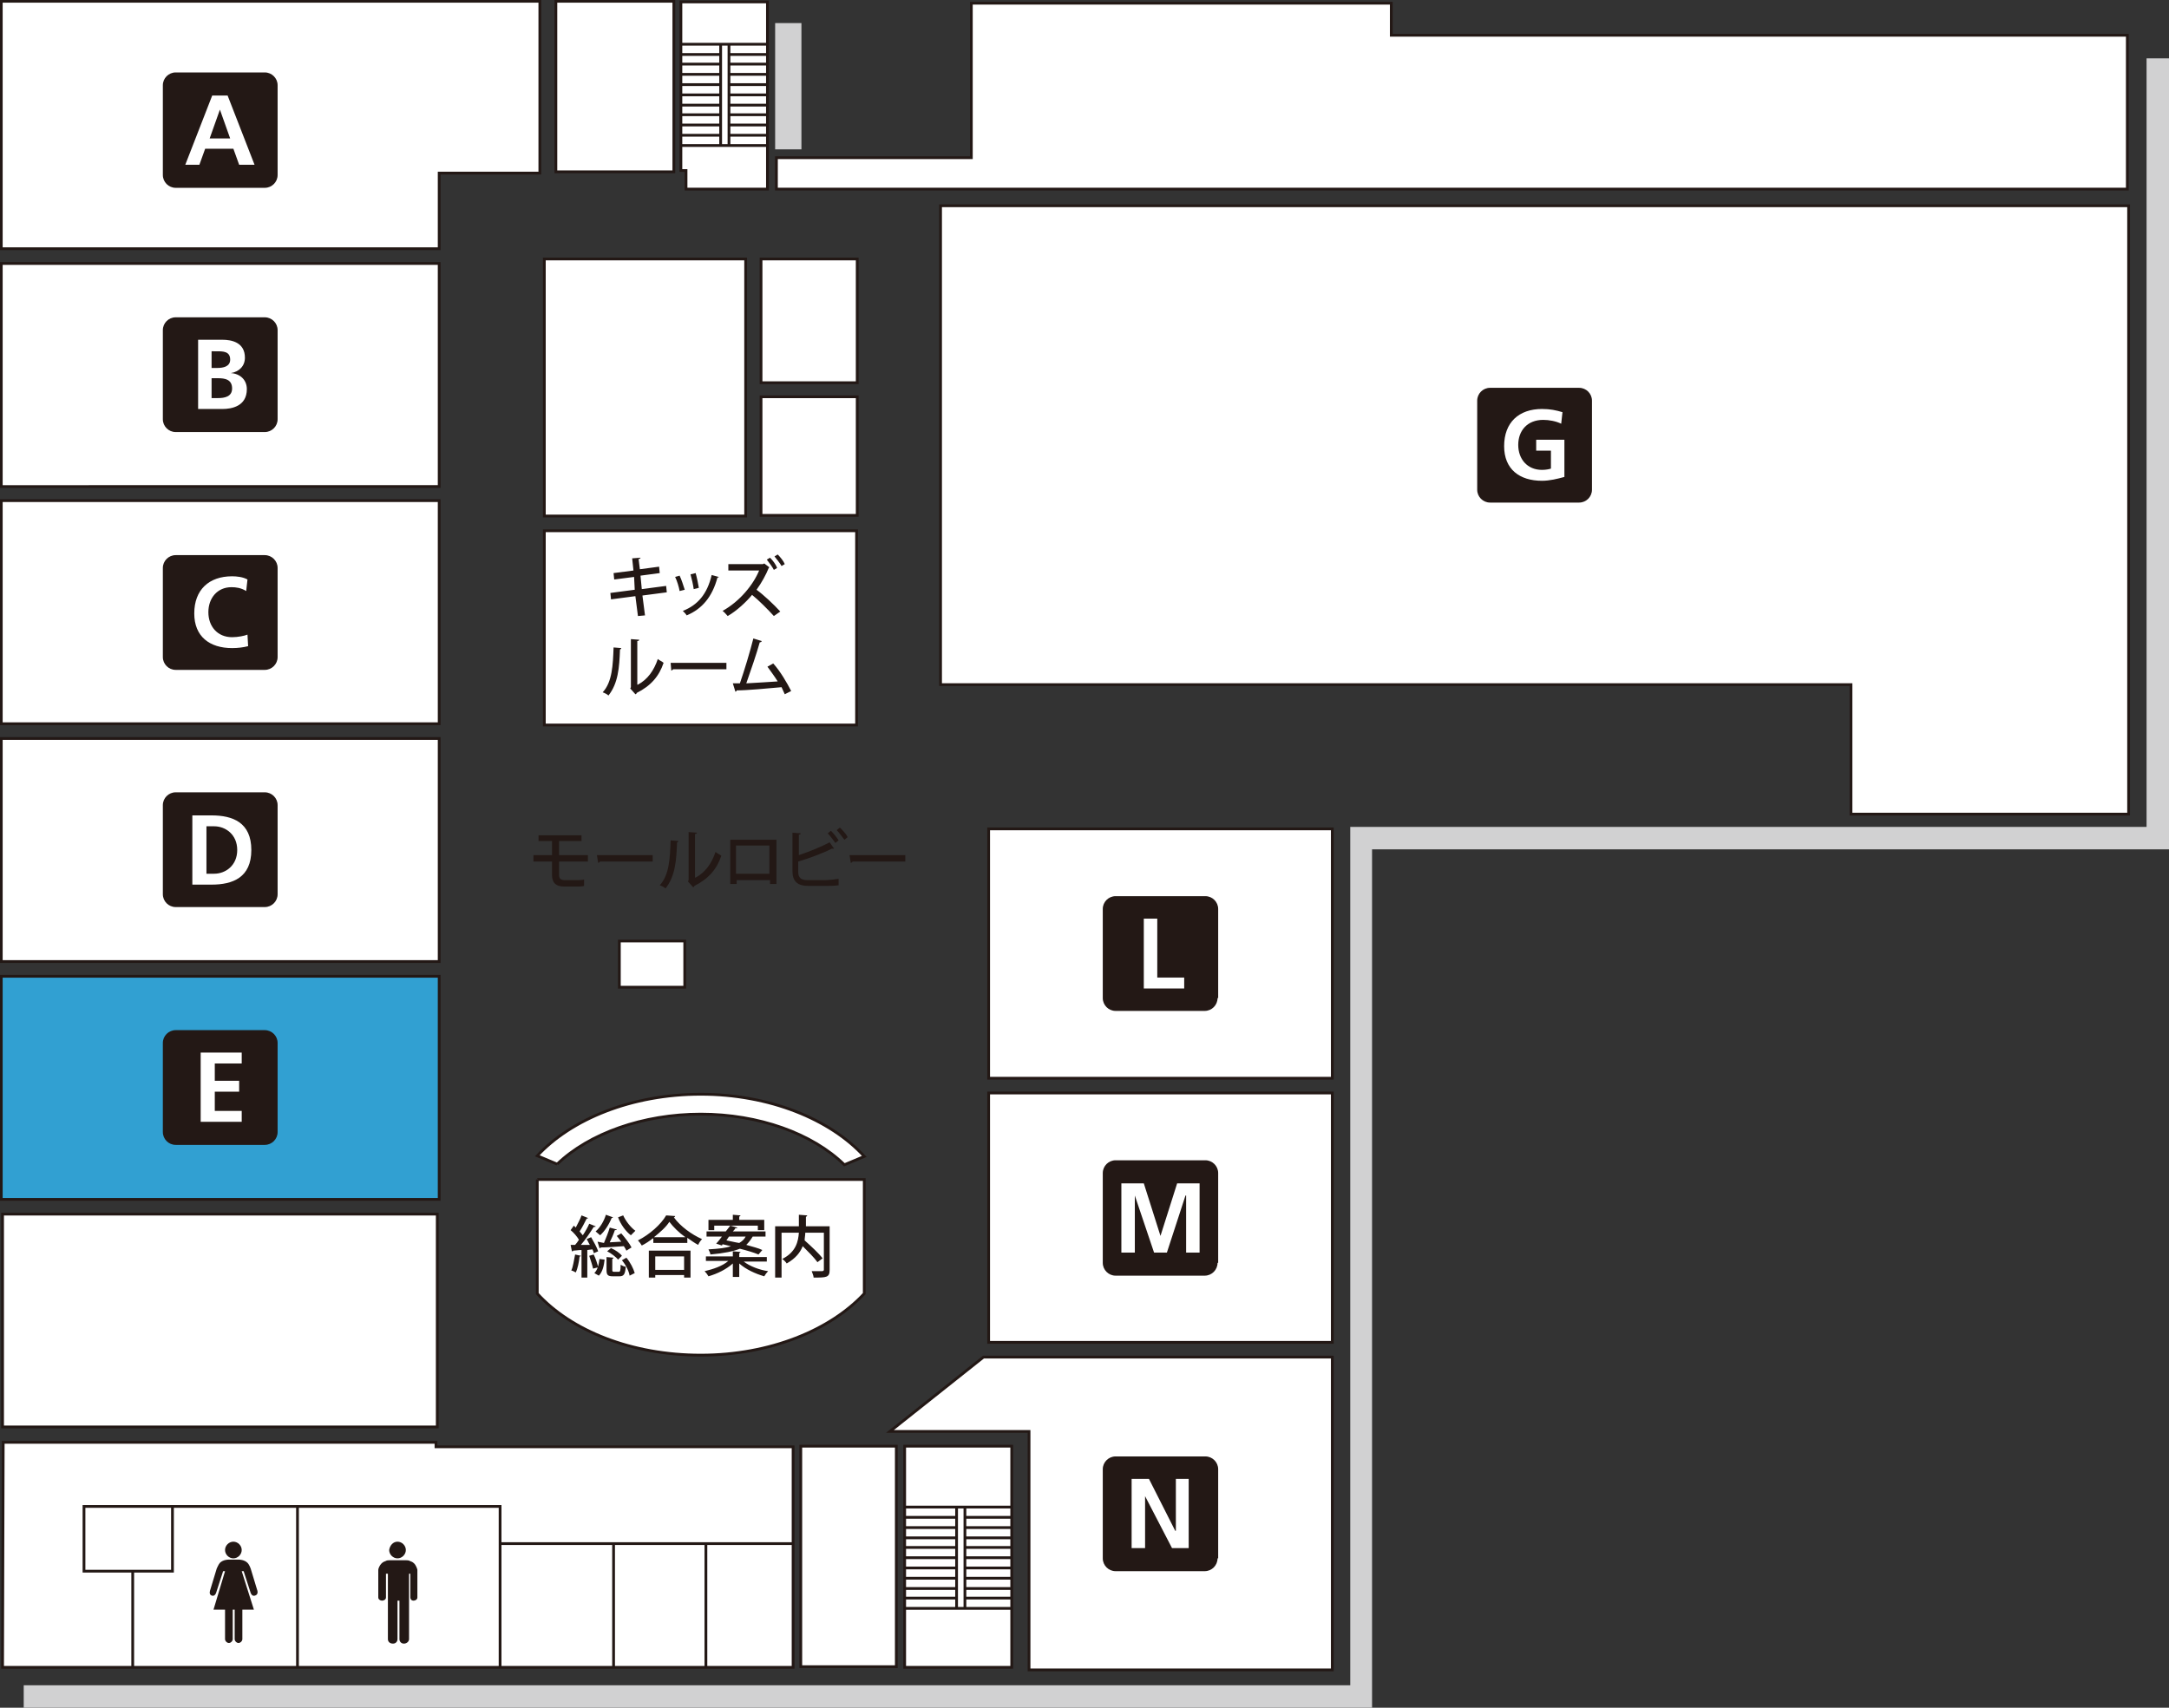
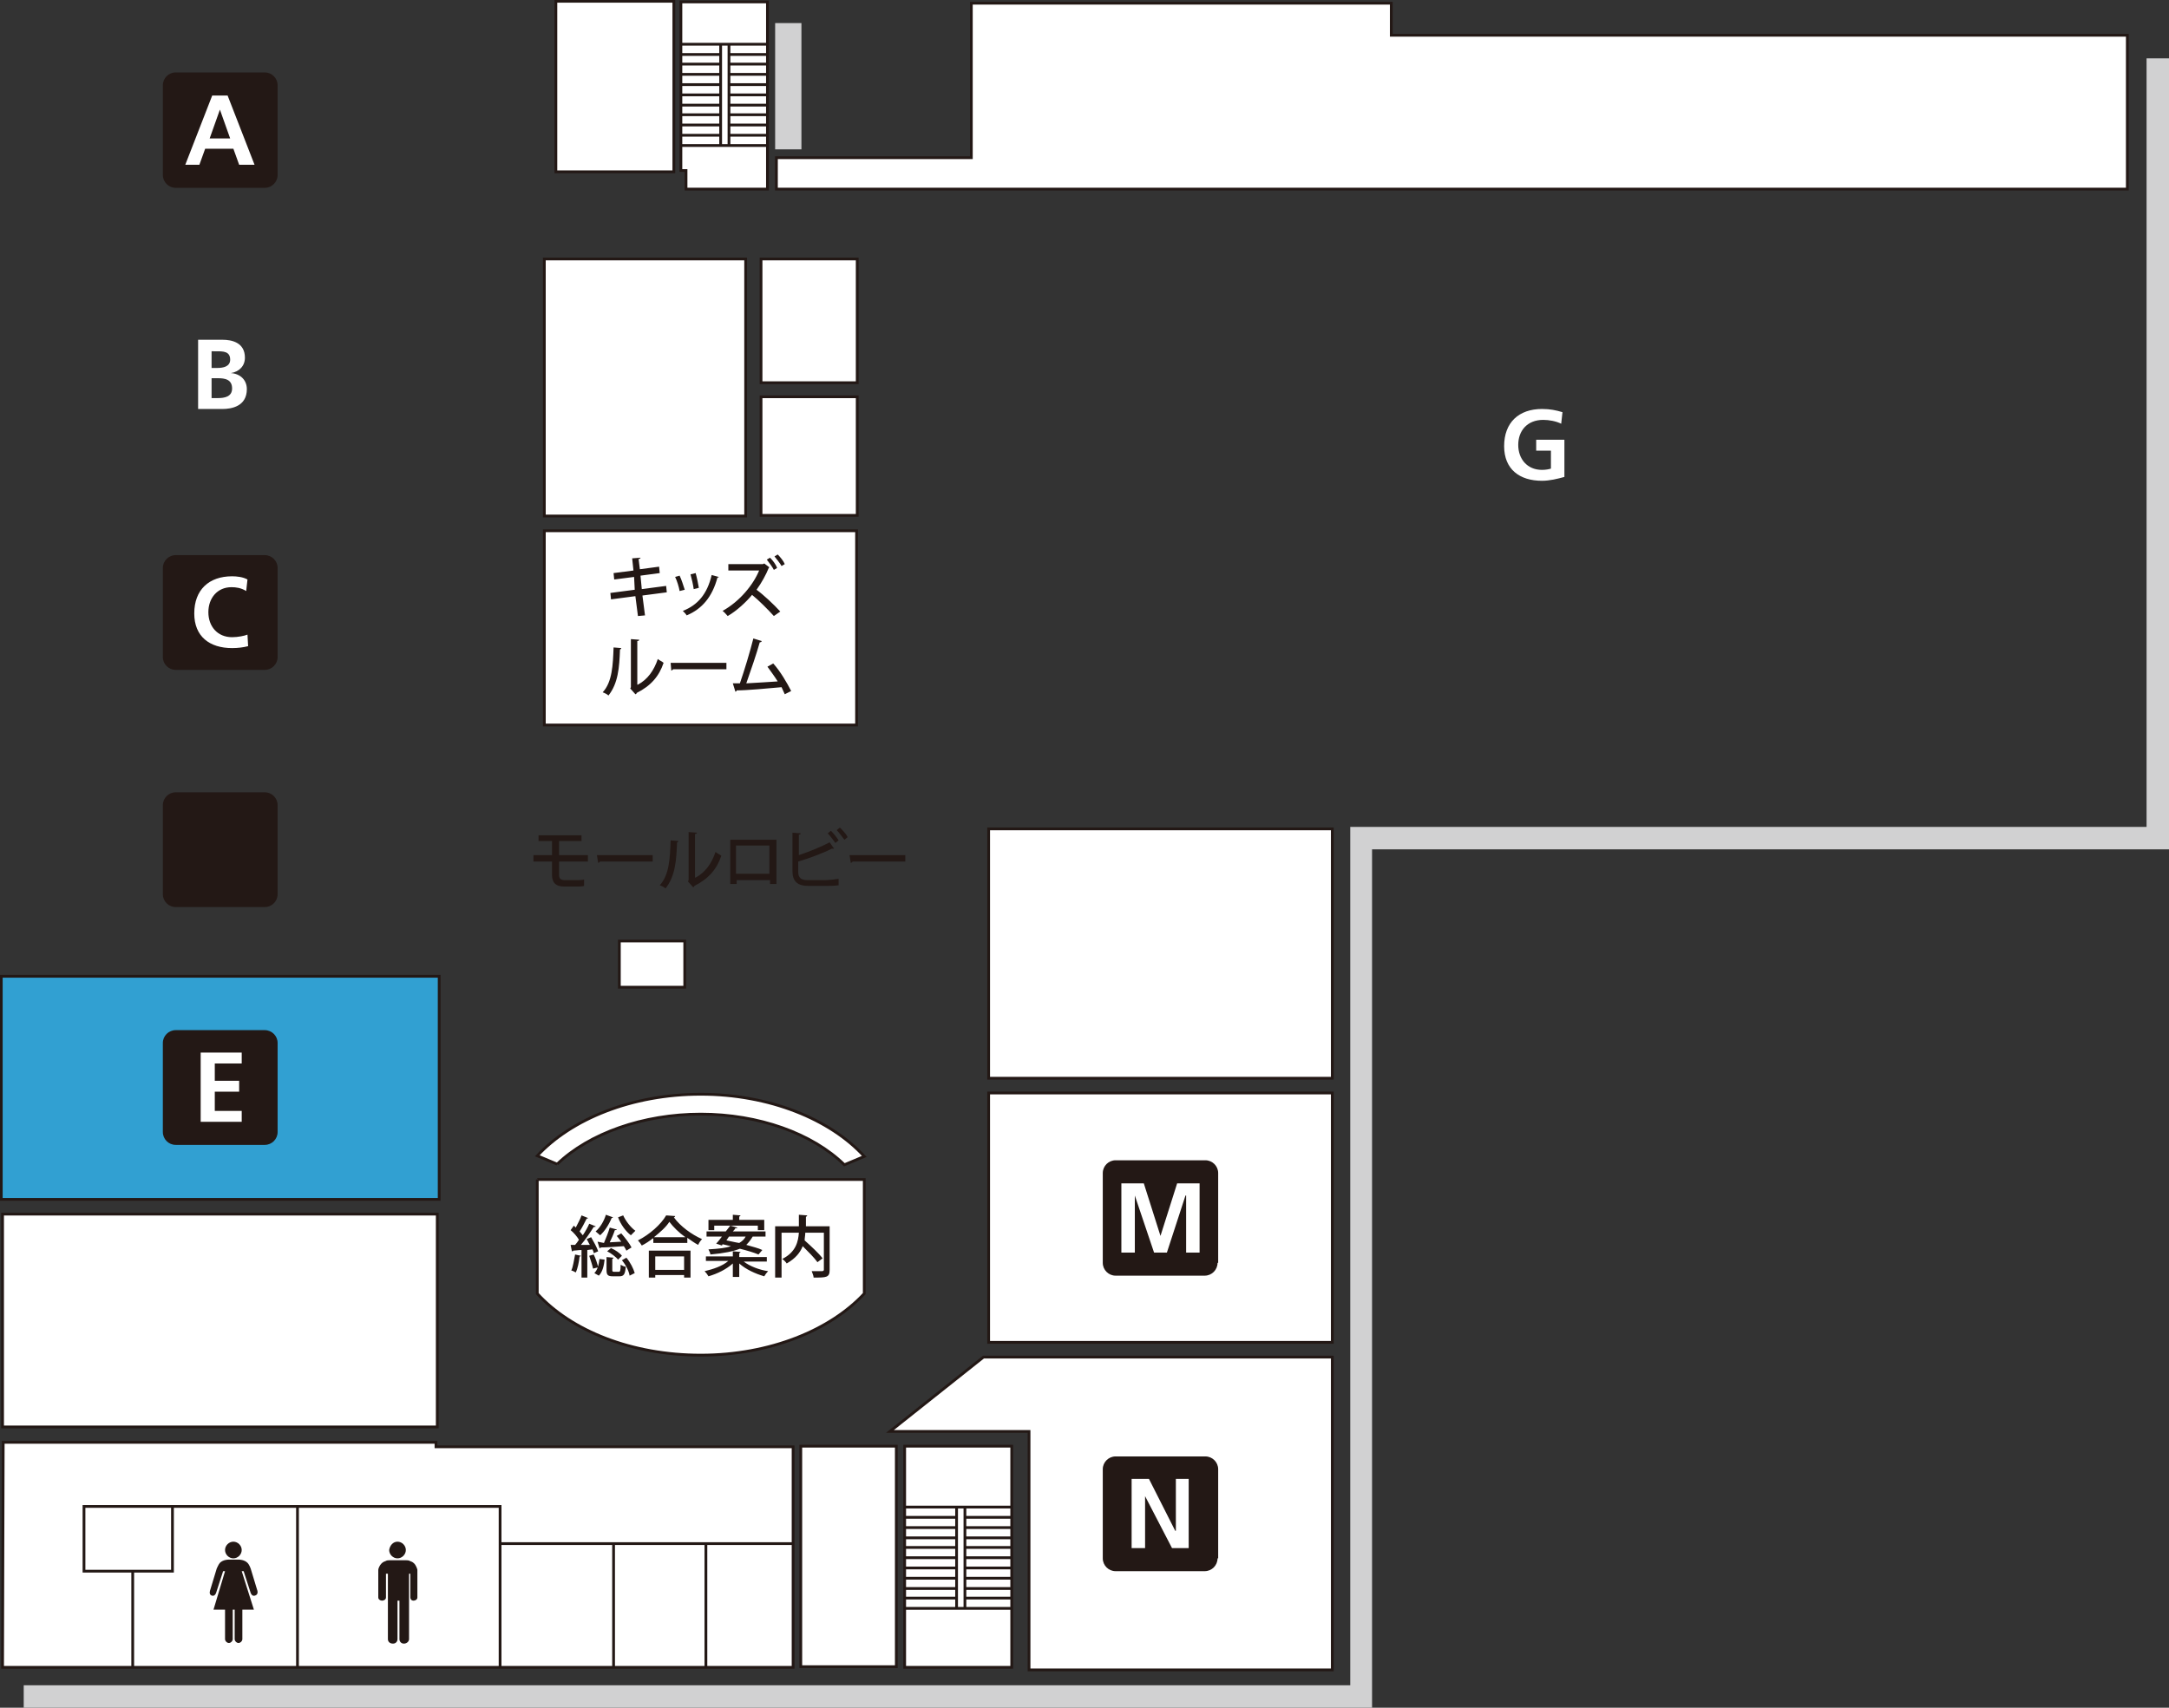
<svg xmlns="http://www.w3.org/2000/svg" version="1.1" id="レイヤー_1" x="0" y="0" width="338.3" height="266.4" style="enable-background:new 0 0 338.3 266.4" xml:space="preserve">
  <rect width="100%" height="100%" fill="#333333" stroke="none" />
  <style>.st0{fill:#fff;stroke:#231815;stroke-width:.431;stroke-miterlimit:10}.st1{fill:#231815}.st2{fill:none;stroke:#231815;stroke-width:.431;stroke-miterlimit:10}.st3{fill:#d1d1d2}.st4{stroke:#231815;stroke-width:.431}.st4,.st6{fill:#fff}</style>
  <path class="st0" d="M.5 225H68v.7h55.7v34.4H.4z" />
  <path class="st1" d="M64.6 243.9c-.3-.3-.5-.3-.7-.4-.1-.1-.5-.1-.5-.1h-2.7s-.4 0-.5.1c-.2.1-.4.1-.7.4-.3.3-.5.8-.5 1v4.3c0 .3.3.5.6.5s.6-.2.6-.5v-3.7h.3v10.2c0 .4.3.7.8.7.4 0 .7-.3.7-.7v-6h.3v6c0 .4.3.7.7.7.4 0 .8-.3.8-.7v-10.2h.2v3.7c0 .3.2.5.5.5s.6-.2.6-.5v-4.3c0-.1-.2-.7-.5-1M40.1 248l-1-3.3s-.2-.6-.5-.9c-.5-.5-1.3-.5-1.3-.5h-1.7s-.8 0-1.3.5c-.2.2-.5.9-.5.9l-1 3.3s-.3.7.2.9c.5.2.7-.4.7-.4l1.1-3.4h.3l-1.8 6h1.8v4.6c0 .3.3.6.6.6s.6-.3.6-.6v-4.6h.3v4.6c0 .3.3.6.6.6s.6-.3.6-.6v-4.6h1.8l-1.9-6h.3l1.1 3.4s.2.6.7.4c.6-.2.3-.9.3-.9M62 240.5c.7 0 1.3.6 1.3 1.3 0 .7-.6 1.3-1.3 1.3-.7 0-1.3-.6-1.3-1.3.1-.7.6-1.3 1.3-1.3M36.4 240.5c.7 0 1.3.6 1.3 1.3 0 .7-.6 1.3-1.3 1.3-.7 0-1.3-.6-1.3-1.3 0-.7.6-1.3 1.3-1.3" />
  <path class="st0" d="M124.9 225.6h14.9V260h-14.9zM141.1 225.6h16.7v34.5h-16.7z" />
  <path class="st2" d="M141 236.7h8.3M141 238.3h8.3M141 239.9h8.3M141 241.4h8.3M141 243h8.3M141 244.6h8.3M141 246.2h8.3M141 247.8h8.3M141 249.3h8.3M141.2 235.1h16.7M150.4 236.7h7.5M150.4 238.3h7.5M150.4 239.9h7.5M150.4 241.4h7.5M150.4 243h7.5M150.4 244.6h7.5M150.4 246.2h7.5M150.4 247.8h7.5M150.4 249.3h7.5M141.2 250.9h16.7M149.2 235.1v15.7M150.5 235.1v15.7" />
  <path class="st0" d="M119.7 29.5H107v-2.9h-.8V.3h13.5z" />
  <path class="st2" d="M106.2 8.5h6.3M106.2 10h6.3M106.2 11.6h6.3M106.2 13.2h6.3M106.2 14.8h6.3M106.2 16.4h6.3M106.2 17.9h6.3M106.2 19.5h6.3M106.2 21.1h6.3M106.3 6.9h13.4M113.6 8.5h6.1M113.6 10h6.1M113.6 11.6h6.1M113.6 13.2h6.1M113.6 14.8h6.1M113.6 16.4h6.1M113.6 17.9h6.1M113.6 19.5h6.1M113.6 21.1h6.1M106.3 22.7h13.4M112.4 6.9v15.7M113.7 6.9v15.7" />
  <path class="st3" d="M120.9 3.6h4.1v19.7h-4.1z" />
-   <path class="st4" d="M332 127V32.1H146.7v74.7h142V127zM84.2.2H.2v38.6h68.3V27h15.7zM.2 41.1h68.3v34.8H.2zM.2 78.1h68.3v34.8H.2zM.2 115.2h68.3V150H.2z" />
  <path style="fill:#31a0d2;stroke:#231815;stroke-width:.431" d="M.2 152.3h68.3v34.8H.2z" />
  <path class="st4" d="M154.2 129.3h53.6v38.9h-53.6zM154.2 170.5h53.6v38.9h-53.6zM207.8 260.5v-48.8h-54.4l-14.6 11.6h21.7v37.2z" />
  <path class="st0" d="M84.9 40.4h31.4v40.1H84.9zM84.9 82.8h48.7v30.3H84.9zM118.7 40.4h15v19.3h-15zM118.7 61.9h15v18.5h-15zM96.6 146.8h10.2v7.2H96.6zM83.8 184v17.8c5.3 5.8 14.7 9.6 25.5 9.6s20.2-3.9 25.5-9.6V184h-51M86.9 181.6c5-4.8 13.4-7.8 22.4-7.8 9 0 17.4 3 22.4 7.9l3.1-1.3c-5.3-5.8-14.8-9.7-25.5-9.7-10.8 0-20.2 3.9-25.5 9.6l3.1 1.3" />
  <path class="st1" d="M43.3 27.3c0 1.1-.9 2-2 2H27.4c-1.1 0-2-.9-2-2v-14c0-1.1.9-2 2-2h13.9c1.1 0 2 .9 2 2v14" />
  <path class="st6" d="M33.1 14.9h2.4l4.2 10.8h-2.4l-.9-2.5H32l-.9 2.5h-2.2l4.2-10.8zm1.2 2.2-1.6 4.5h3.2l-1.6-4.5z" />
-   <path class="st1" d="M43.3 65.4c0 1.1-.9 2-2 2H27.4c-1.1 0-2-.9-2-2V51.5c0-1.1.9-2 2-2h13.9c1.1 0 2 .9 2 2v13.9" />
  <path class="st6" d="M30.9 53h3.8c1.4 0 3.5.4 3.5 2.8 0 1.3-.9 2.2-2.2 2.4 1.5.1 2.5 1.1 2.5 2.5 0 2.7-2.4 3.1-3.8 3.1h-3.8V53m2.1 4.4h.9c.9 0 2-.2 2-1.3 0-1.3-1.1-1.3-2.1-1.3H33v2.6zm0 4.7h1c1 0 2.2-.2 2.2-1.5 0-1.4-1.1-1.6-2.2-1.6h-1v3.1z" />
  <path class="st1" d="M43.3 102.5c0 1.1-.9 2-2 2H27.4c-1.1 0-2-.9-2-2V88.6c0-1.1.9-2 2-2h13.9c1.1 0 2 .9 2 2v13.9" />
  <path class="st6" d="M38.7 100.8c-.8.2-1.6.3-2.5.3-3.5 0-5.9-1.8-5.9-5.4 0-3.7 2.3-5.8 5.9-5.8.7 0 1.7.1 2.4.5l-.2 1.8c-.8-.5-1.6-.6-2.3-.6-2.2 0-3.6 1.7-3.6 3.9s1.4 3.9 3.7 3.9c.9 0 1.9-.2 2.4-.4l.1 1.8" />
  <path class="st1" d="M43.3 139.5c0 1.1-.9 2-2 2H27.4c-1.1 0-2-.9-2-2v-13.9c0-1.1.9-2 2-2h13.9c1.1 0 2 .9 2 2v13.9" />
-   <path class="st6" d="M30 127.2h3c3.3 0 6.2 1.1 6.2 5.4 0 4.3-2.9 5.4-6.2 5.4h-3v-10.8m2.2 9.1h1.2c1.8 0 3.6-1.3 3.6-3.7s-1.8-3.7-3.6-3.7h-1.2v7.4z" />
  <path class="st1" d="M43.3 176.6c0 1.1-.9 2-2 2H27.4c-1.1 0-2-.9-2-2v-13.9c0-1.1.9-2 2-2h13.9c1.1 0 2 .9 2 2v13.9" />
  <path class="st6" d="M31.3 164.2h6.4v1.7h-4.2v2.7h3.8v1.7h-3.8v3h4.2v1.7h-6.4z" />
-   <path class="st1" d="M248.3 76.4c0 1.1-.9 2-2 2h-13.9c-1.1 0-2-.9-2-2V62.5c0-1.1.9-2 2-2h13.9c1.1 0 2 .9 2 2v13.9" />
  <path class="st6" d="M243.5 66.1c-.8-.4-1.9-.6-2.8-.6-2.5 0-3.9 1.7-3.9 3.9s1.4 3.9 3.7 3.9c.6 0 1.1-.1 1.4-.2v-2.8h-2.3v-1.7h4.4v5.8c-1.1.3-2.3.6-3.5.6-3.5 0-5.9-1.8-5.9-5.4 0-3.7 2.3-5.8 5.9-5.8 1.3 0 2.2.2 3.2.5l-.2 1.8" />
-   <path class="st1" d="M189.9 155.7c0 1.1-.9 2-2 2H174c-1.1 0-2-.9-2-2v-13.9c0-1.1.9-2 2-2h14c1.1 0 2 .9 2 2v13.9" />
  <path class="st6" d="M178.4 143.3h2.1v9.2h4.2v1.7h-6.3z" />
  <path class="st1" d="M189.9 197c0 1.1-.9 2-2 2H174c-1.1 0-2-.9-2-2v-14c0-1.1.9-2 2-2h14c1.1 0 2 .9 2 2v14" />
  <path class="st6" d="M174.9 184.6h3.5l2.6 8.2 2.6-8.2h3.5v10.8H185v-8.9h-.1l-2.9 8.9h-2l-3-8.9v8.9h-2.1z" />
  <path class="st1" d="M189.9 243.1c0 1.1-.9 2-2 2H174c-1.1 0-2-.9-2-2v-13.9c0-1.1.9-2 2-2h14c1.1 0 2 .9 2 2v13.9" />
  <path class="st6" d="M176.5 230.7h2.7l4.1 8.1h.1v-8.1h2v10.8h-2.6l-4.2-8.1v8.1h-2.1z" />
  <path class="st0" d="M.4 189.4h67.8v33.2H.4z" />
  <path class="st3" d="M214 266.4H3.7v-3.5h206.9V129h124.2V9.1h3.5v123.4H214z" />
  <path class="st4" d="M121.1 29.5h210.7v-24H217v-5h-65.5v24.1h-30.4z" />
  <path class="st0" d="M86.7.2h18.4v26.6H86.7z" />
  <path class="st2" d="M13.1 235h13.8v10.1H13.1zM27.1 235H78v5.8h45.6M20.7 245.1v15M46.4 235v25.1M78 240.9v19.3M95.7 241v19.2M110.1 240.9v19.3" />
  <path class="st1" d="m100.2 92.9.4 3.1-1.1.1-.4-3.1-3.8.5-.1-1L99 92l-.1-2-3.1.4-.1-1 3.1-.4-.2-1.9 1.3-.1c0 .1-.1.2-.3.2l.2 1.6 3-.4.1 1-3 .4.2 2.1 3.8-.5.1 1-3.8.5zM106 89.8c.3.6.6 1.6.8 2.2l-.8.2c-.1-.6-.4-1.6-.7-2.2l.7-.2zm6.1.2c0 .1-.1.1-.2.1-.8 3-2.4 4.9-4.8 5.9-.1-.2-.4-.5-.6-.7 2.3-.9 3.8-2.6 4.5-5.6l1.1.3zm-3.6-.6c.2.7.4 1.7.5 2.3l-.8.2c-.1-.7-.3-1.6-.5-2.3l.8-.2zM120 88.5l-.1.1c-.4 1-1.1 2.3-1.9 3.4 1.1.8 2.7 2.3 3.7 3.4l-1 .7c-.9-1-2.4-2.5-3.4-3.3-.9 1.1-2.4 2.5-3.8 3.3-.2-.2-.5-.6-.8-.8 2.7-1.5 4.8-4.1 5.7-6.3h-4.8v-1h5.4l.2-.1.8.6zm.1-1.5c.4.4.9 1 1.1 1.6l-.5.3c-.2-.4-.7-1.1-1.1-1.6l.5-.3zm1.2-.5c.4.4.9 1 1.1 1.5l-.5.3c-.2-.4-.8-1.1-1.1-1.5l.5-.3zM96.9 101.1c0 .1-.1.2-.2.2-.1 2.9-.3 5.3-1.8 7.2-.2-.2-.6-.4-.9-.5 1.5-1.6 1.6-4.3 1.7-7l1.2.1zm2.6 5.7c1.5-.8 2.5-2.2 3.1-4 .2.2.7.4.9.6-.7 2.1-2 3.6-4.2 4.7 0 .1-.1.2-.2.2l-.8-.9.1-.2v-7.5l1.3.1c0 .1-.1.2-.3.2v6.8zM104.6 103.4h8.7v1H105c-.1.1-.2.2-.3.2l-.1-1.2zM122.4 108.3c-.2-.4-.3-.7-.5-1.1-2.2.2-5.4.5-7 .5 0 .1-.1.2-.2.2l-.4-1.3h1.1c.7-2 1.6-5 2.1-7l1.3.4c0 .1-.1.2-.3.2-.5 1.8-1.4 4.4-2.1 6.4 1.5-.1 3.7-.2 4.9-.3-.5-.8-1.1-1.6-1.6-2.3l.9-.5c1.1 1.2 2.2 3.1 2.8 4.3l-1 .5zM87.2 134.4v2.1c0 .5.2.8.9.8h1.8c.4 0 .9 0 1.2-.1v1c-.3.1-.9.1-1.3.1H88c-1.4 0-1.9-.7-1.9-1.8v-2.1h-2.9v-1h2.9v-2.2H84v-.9h6.7v.9h-3.5v2.2h4.5v1h-4.5zM93.1 133.4h8.7v1h-8.2c-.1.1-.2.2-.3.2l-.2-1.2zM105.8 131.2c0 .1-.1.2-.2.2-.1 2.9-.3 5.3-1.8 7.2-.2-.2-.6-.4-.9-.5 1.5-1.6 1.6-4.3 1.7-7l1.2.1zm2.7 5.7c1.5-.8 2.5-2.2 3.1-4 .2.2.7.4.9.6-.7 2.1-2 3.6-4.2 4.7 0 .1-.1.2-.2.2l-.8-.9.1-.2v-7.5l1.3.1c0 .1-.1.2-.3.2v6.8zM121.1 131v6.9h-1v-.6h-5.2v.6h-1V131h7.2zm-1.1 5.3v-4.4h-5.2v4.4h5.2zM128.6 137.3c.5 0 1.6-.1 2.2-.2v1c-.6.1-1.7.1-2.2.1h-2.5c-1.7 0-2.5-.7-2.5-2.3v-6l1.3.1c0 .1-.1.2-.3.2v3.2c1.5-.5 3.5-1.3 4.8-2l.7 1h-.4c-1.1.6-3.5 1.5-5.2 2v1.6c0 1 .5 1.3 1.5 1.3h2.6zm1-7.7c.4.4.9 1 1.2 1.5l-.5.4c-.3-.4-.8-1.1-1.2-1.5l.5-.4zm1.4-.5c.4.4 1 1 1.2 1.5l-.5.4c-.3-.4-.8-1.1-1.2-1.5l.5-.4zM132.5 133.4h8.7v1H133c-.1.1-.2.2-.3.2l-.2-1.2zM90.6 195.9c0 .1-.1.1-.2.1-.1.9-.3 1.9-.6 2.5-.2-.1-.5-.3-.7-.3.3-.6.4-1.6.6-2.5l.9.2zm2-.4c0-.2-.1-.4-.2-.6l-.8.1v4.3h-.9V195c-.5 0-1 .1-1.3.1 0 .1-.1.1-.2.1l-.2-1h.7c.2-.2.4-.5.6-.8-.3-.5-.8-1.1-1.3-1.5l.5-.7.3.3c.3-.6.7-1.3.9-1.9l1 .4c0 .1-.1.1-.2.1-.3.6-.7 1.4-1.1 2 .2.2.3.4.5.6.4-.6.8-1.3 1-1.8l1 .4c0 .1-.1.1-.3.1-.5.8-1.3 2-2 2.8H92c-.2-.3-.3-.6-.5-.9l.7-.3c.4.7.9 1.6 1.1 2.2l-.7.3zm-.1 2.4c-.1-.5-.4-1.4-.6-2l.7-.2c.3.6.6 1.5.7 2l-.8.2zm1.8-1.4c-.1.9-.3 1.9-.9 2.5l-.7-.4c.5-.5.7-1.3.8-2.2l.8.1zm1.3-6.6c0 .1-.1.1-.2.1-.4 1-1.1 2.1-1.8 2.7-.2-.2-.5-.4-.7-.6.7-.6 1.3-1.6 1.6-2.6l1.1.4zm-1.4 4c.3-.7.7-1.7.9-2.4l1.1.3c0 .1-.1.1-.3.1-.2.6-.5 1.3-.8 1.9l1.8-.1c-.2-.3-.5-.6-.7-.9l.7-.4c.6.7 1.3 1.6 1.6 2.2l-.8.5c-.1-.2-.2-.4-.4-.7-1.4.1-2.7.2-3.6.2 0 .1-.1.1-.2.1l-.3-1 1 .2zm1.3 4.2c0 .2 0 .3.3.3h.7c.2 0 .3-.1.3-1.1.2.1.5.3.8.3-.1 1.2-.3 1.5-1 1.5h-1c-.8 0-1-.2-1-1v-2l1.1.1c0 .1-.1.1-.2.2v1.7zm.9-1.6c-.3-.4-1.1-1-1.7-1.3l.6-.5c.7.3 1.4.8 1.7 1.2l-.6.6zm.8-6.9c.4.9 1.2 1.9 1.9 2.4l-.7.7c-.8-.6-1.6-1.7-2-2.8l.8-.3zm1 9.4c-.1-.7-.6-1.7-1.2-2.4l.7-.4c.6.7 1.1 1.7 1.3 2.4l-.8.4zM101.8 193.2c-.5.4-1.1.8-1.7 1.1-.1-.2-.4-.6-.6-.8 1.8-.9 3.6-2.5 4.4-3.9l1.4.1c0 .1-.1.2-.2.2 1 1.4 2.8 2.7 4.4 3.4-.2.2-.5.6-.6.9-.6-.3-1.1-.7-1.7-1.1v.8h-5.3v-.7zm-.6 6.1v-4.2h6.5v4.2h-1v-.4h-4.5v.4h-1zm5.7-6.3c-1-.7-1.9-1.6-2.5-2.4-.5.8-1.4 1.6-2.4 2.4h4.9zm-.2 3h-4.5v2.1h4.5V196zM119.5 196.8H116c.9.7 2.4 1.3 3.8 1.5-.2.2-.5.6-.6.8-1.4-.4-2.9-1.1-3.9-2v2.1h-1v-2.1c-1 .9-2.4 1.6-3.8 2-.1-.2-.4-.6-.6-.8 1.3-.3 2.8-.8 3.7-1.6h-3.5v-.7h4.2v-.8l1.2.1c0 .1-.1.1-.2.2v.6h4.3v.7zm-6.9-2.5-.9-.3c.3-.3.6-.7.9-1.1h-2.4v-.8h3c.2-.3.5-.6.7-.9l1.1.3c0 .1-.1.1-.3.1-.1.2-.2.3-.4.5h5.1v.8h-2c-.3.5-.6.9-1 1.3 1 .3 1.9.5 2.5.8l-.6.7c-.7-.3-1.7-.6-2.9-.9-1 .4-2.4.7-4.6.9 0-.2-.2-.6-.3-.8 1.6-.1 2.7-.2 3.5-.5-.4-.1-.9-.2-1.3-.3l-.1.2zm-1.2-3.1v.7h-.9v-1.6h3.8v-.8l1.2.1c0 .1-.1.1-.2.2v.5h3.9v1.6h-1v-.7h-6.8zm1.9 2.3c.6.1 1.3.3 2 .4.5-.3.8-.6 1-1h-2.6l-.4.6zM129.4 191.4v6.7c0 1.2-.5 1.2-2.5 1.2 0-.3-.2-.7-.3-1h1.6c.2 0 .3-.1.3-.2v-5.8h-2.9c0 .4-.1.8-.1 1.2 1 .9 2.2 2 2.8 2.8l-.8.6c-.5-.7-1.4-1.6-2.3-2.5-.4 1-1.1 1.9-2.5 2.7-.1-.2-.5-.6-.7-.7 2.2-1.1 2.5-2.8 2.6-4.1h-2.7v7h-1v-8h3.7v-1.8l1.3.1c0 .1-.1.2-.2.2v1.5h3.7z" />
</svg>